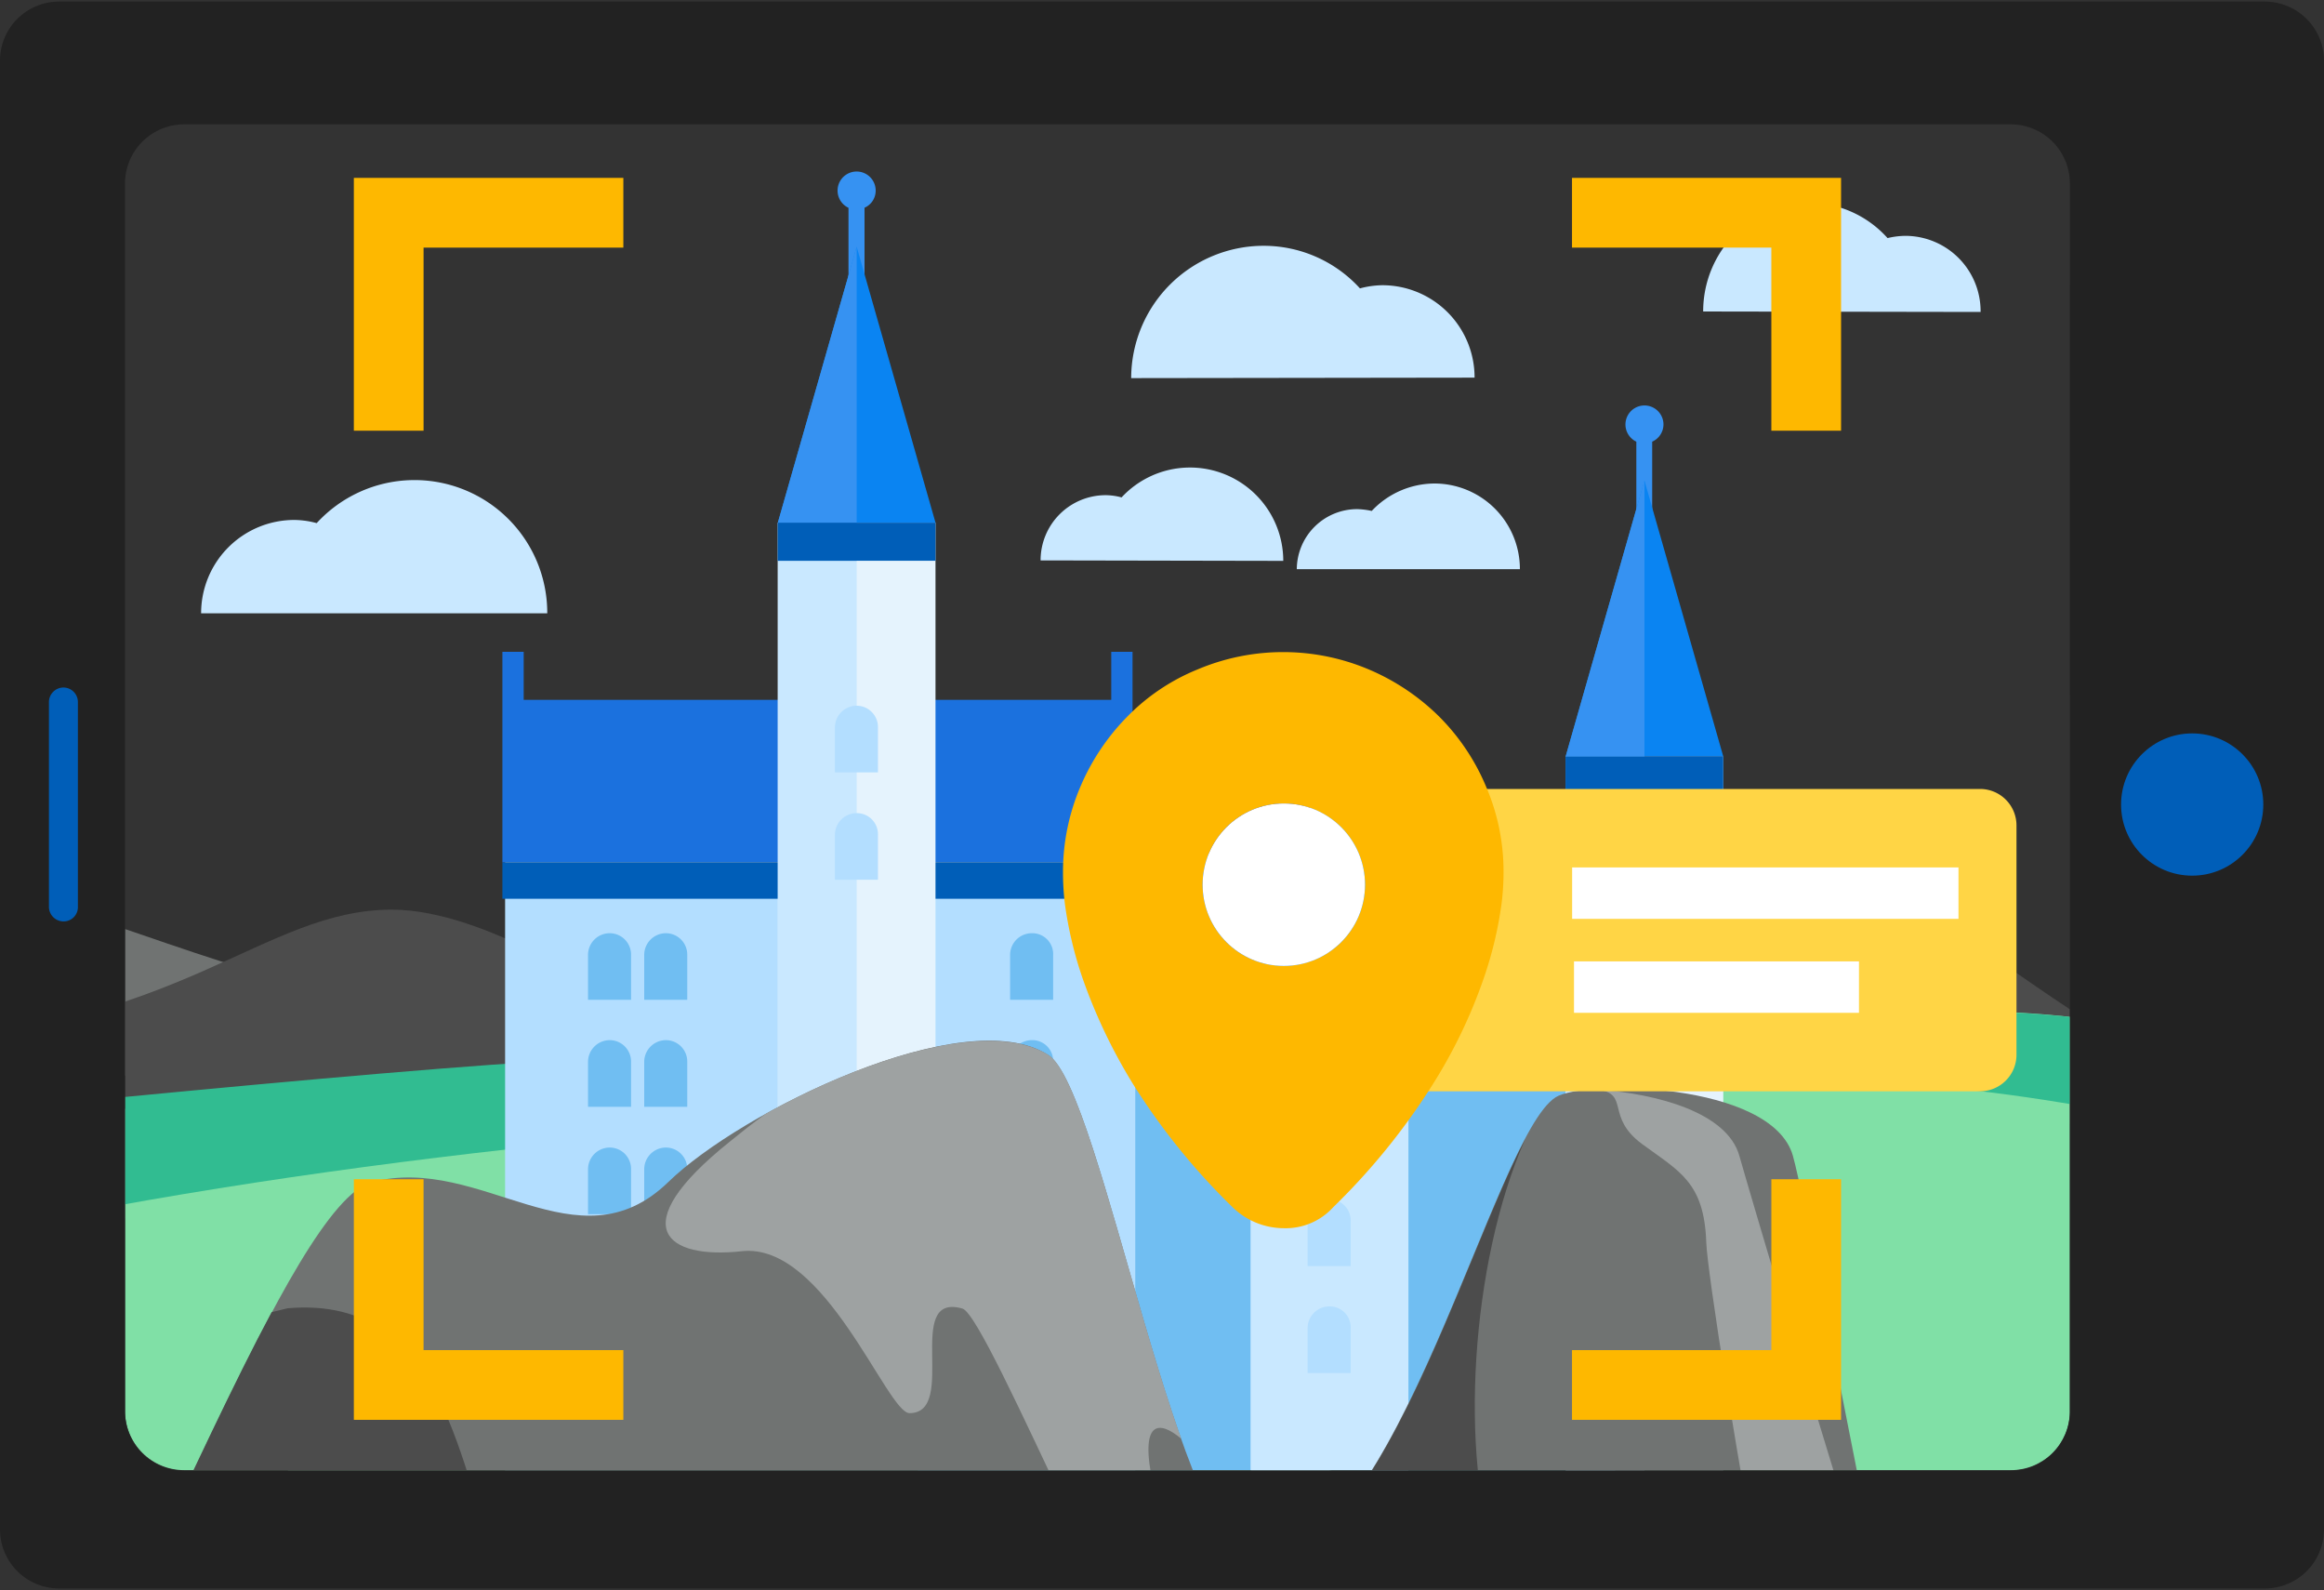
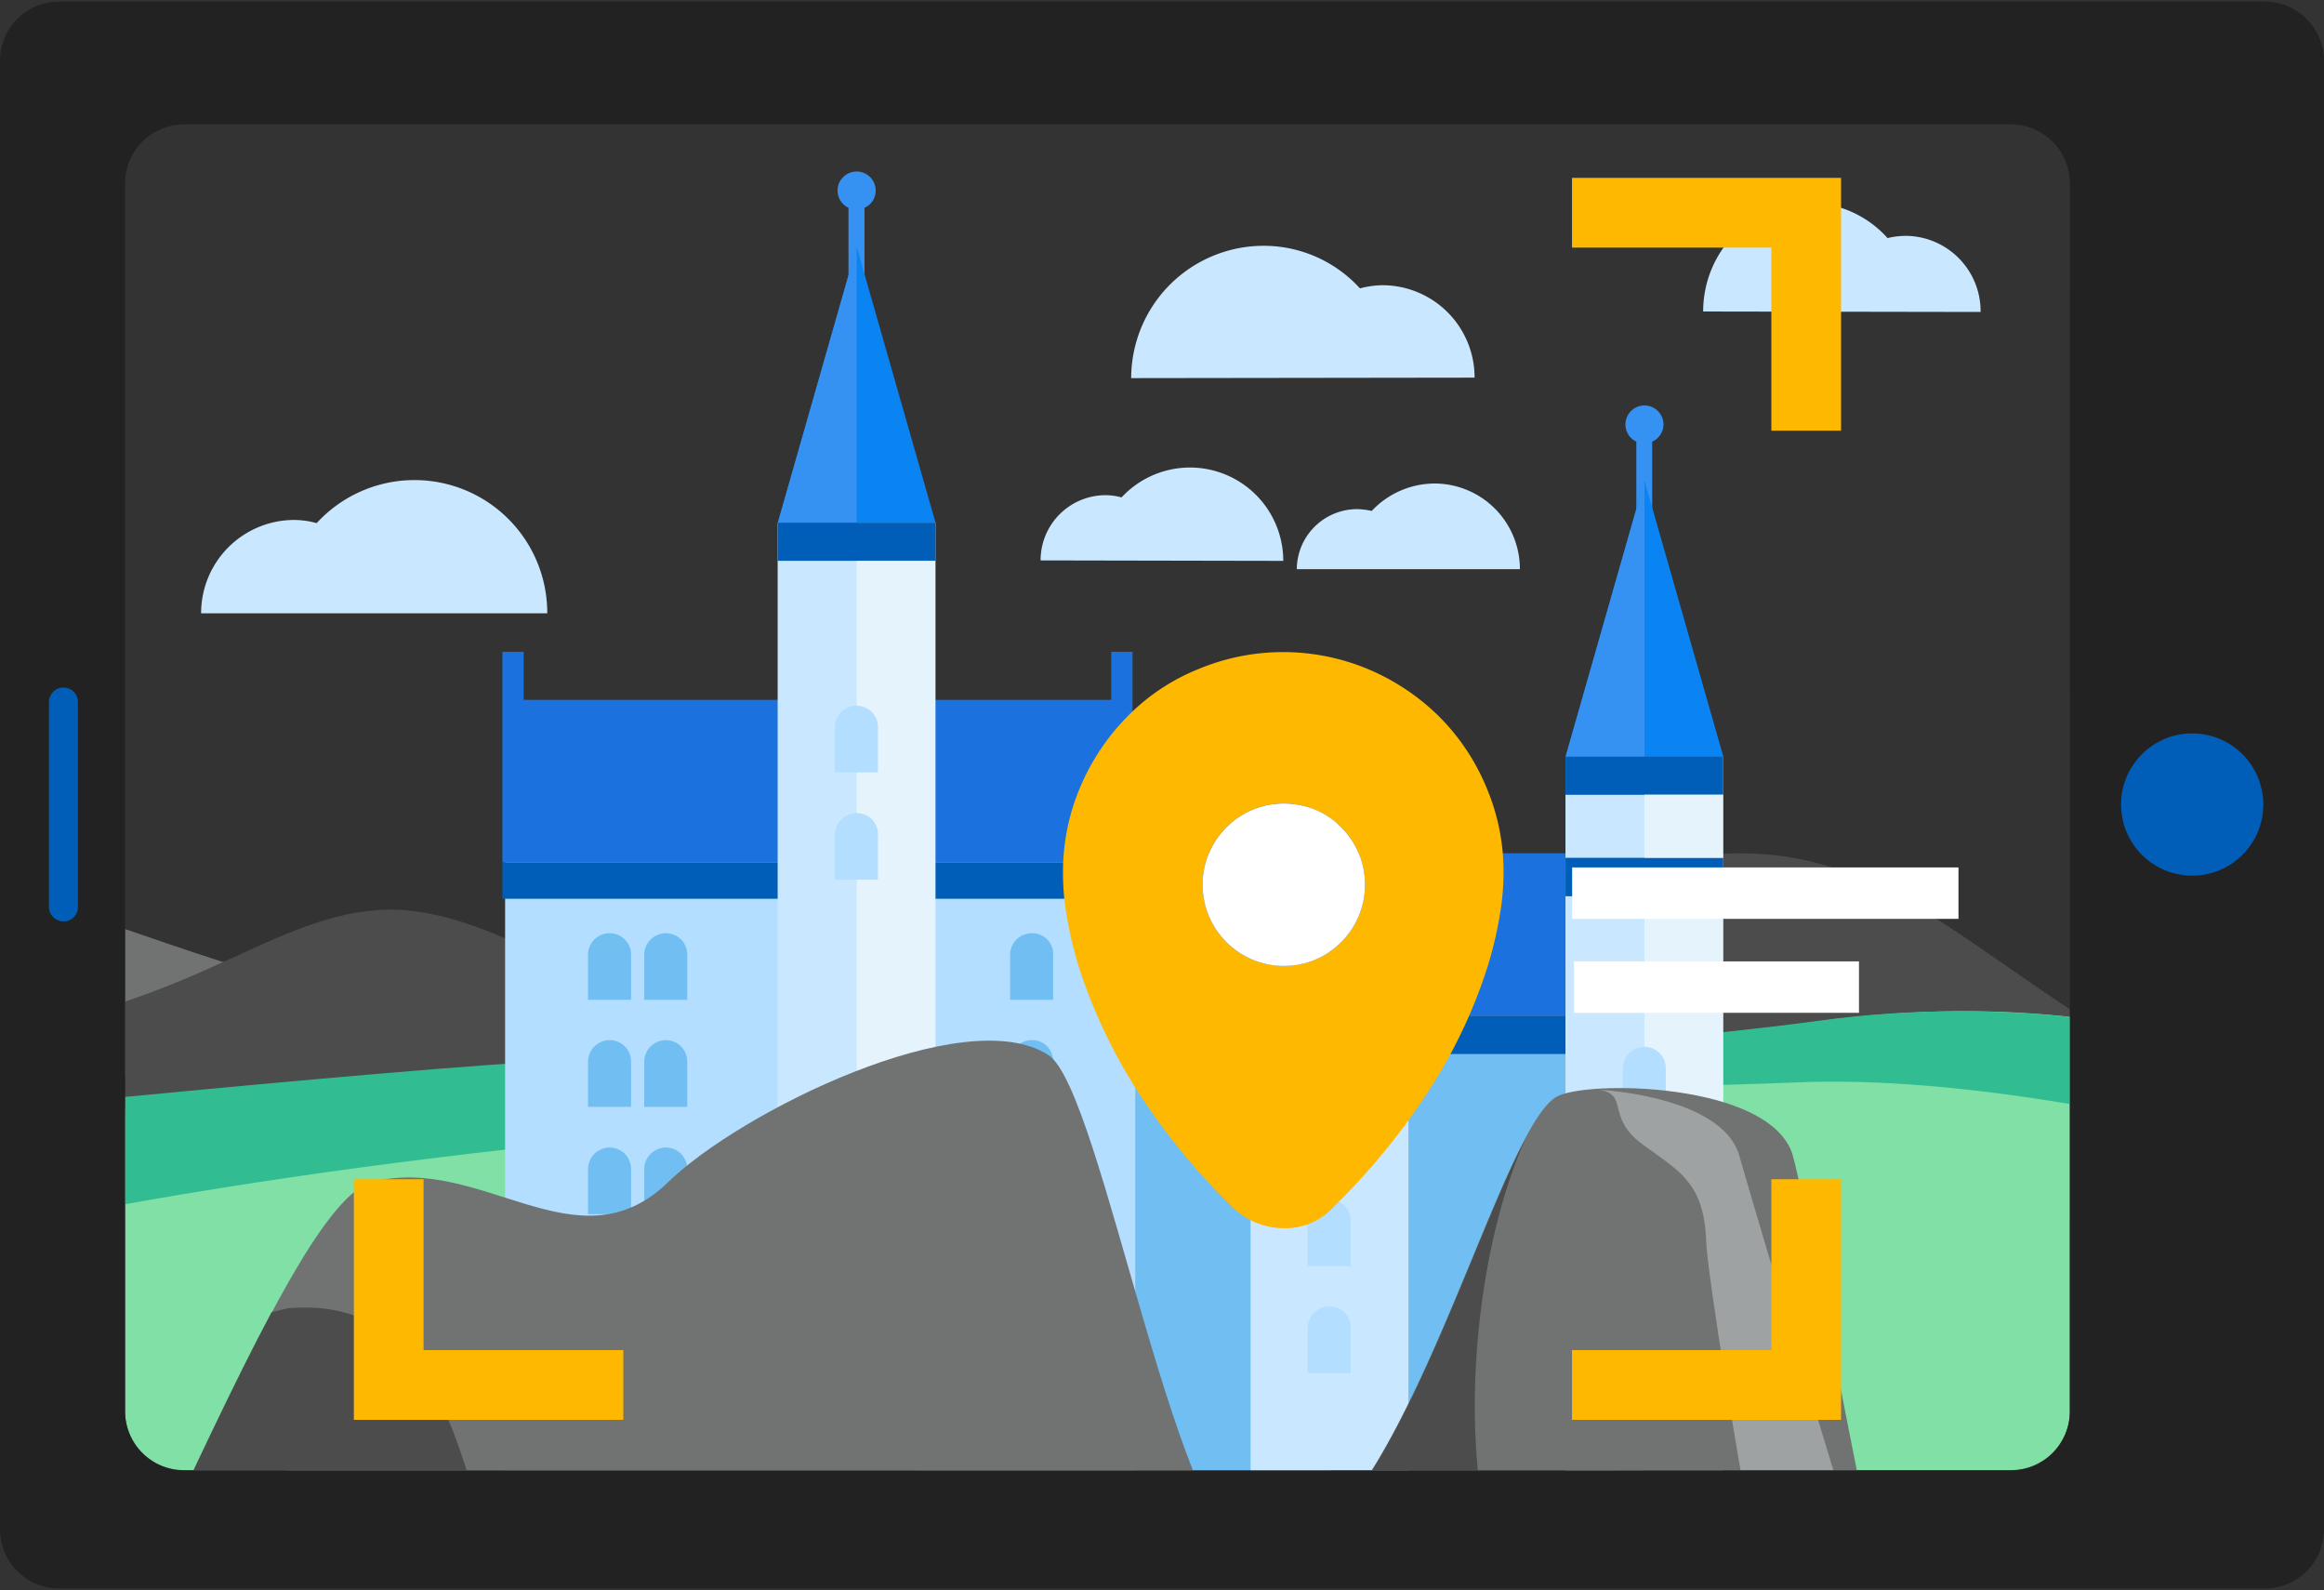
<svg xmlns="http://www.w3.org/2000/svg" id="Capa_1" data-name="Capa 1" viewBox="0 0 500 342">
  <rect x="0" y="0" width="500" height="342" fill="#333333" stroke="none" />
  <defs>
    <style>.cls-1,.cls-18{fill:none;}.cls-2{fill:#c9e8ff;}.cls-3{clip-path:url(#clip-path);}.cls-4{fill:#1b71de;}.cls-5{fill:#4c4c4c;}.cls-6{fill:#707372;}.cls-7{fill:#80e0a6;}.cls-8{fill:#31bc91;}.cls-9{fill:#bdf5d0;}.cls-10{fill:#70bef2;}.cls-11{fill:#005eb8;}.cls-12{fill:#3692f2;}.cls-13{fill:#e5f3fd;}.cls-14{fill:#0a84f2;}.cls-15{fill:#b3deff;}.cls-16{fill:#9ea2a2;}.cls-17{fill:#222;}.cls-18{stroke:#feb800;stroke-miterlimit:10;stroke-width:15px;}.cls-19{fill:#ffd545;}.cls-20{fill:#fff;}.cls-21{fill:#feb800;}</style>
    <clipPath id="clip-path">
      <path class="cls-1" d="M432.65,316.22H39.57A12.71,12.71,0,0,1,26.9,303.55V39.42A12.71,12.71,0,0,1,39.57,26.75H432.65a12.71,12.71,0,0,1,12.67,12.67V303.65A12.68,12.68,0,0,1,432.65,316.22Z" />
    </clipPath>
  </defs>
  <path class="cls-2" d="M317.25,81.23a19.84,19.84,0,0,0-19.88-19.88,19.49,19.49,0,0,0-4.78.68,28,28,0,0,0-20.76-9.16,28.5,28.5,0,0,0-28.46,28.46l73.88-.1Z" />
  <path class="cls-2" d="M426.12,67.1A16.22,16.22,0,0,0,410,50.73a17.21,17.21,0,0,0-3.9.48,22.78,22.78,0,0,0-16.76-7.6c-12.67,0-22.91,10.53-22.91,23.39l59.65.1Z" />
  <g class="cls-3">
    <polygon class="cls-4" points="239.08 140.2 239.08 150.53 112.67 150.53 112.67 140.2 108.09 140.2 108.09 150.53 108.09 185.52 112.67 185.52 239.08 185.52 243.66 185.52 243.66 150.53 243.66 140.2 239.08 140.2" />
    <path class="cls-5" d="M304.09,205.43c90.06-44.64,98.54-12.67,157.9,22.12,10.43,6.14,48.05,5.65,48.05,5.65L479,245.1l-84.7-8.48Z" />
    <path class="cls-5" d="M573.29,320c2.25-14-52-64.71-52-79.43,0-3.7-.1-7.31-.29-10.92-49.13-26.12-95.91,10.43-125.35,10.43Z" />
    <path class="cls-6" d="M-20.66,237.86c15.88,1.37,34.21,2.54,36.25,1.66C19.1,238.15,55.17,209,55.17,209c-14.62-3.41-82-29.73-105.95-31.58C-53.31,192.25-21,207.06-21,222.66-21,227.73-20.86,232.79-20.66,237.86Z" />
    <path class="cls-5" d="M131.48,214.57s-26.7-18.91-47.17-18.91c-27.88,0-45.42,25.92-105.36,28.07C-21,237.86-52.14,257.45-50,271c23.68-.78,129.34-17,139.77-16.18,12,.88,86.16-11.11,80.5-15.4S131.48,214.57,131.48,214.57Z" />
    <path class="cls-7" d="M-19.88,245c4.68,50.49-78.56,124.75-50,163.45,49.41,66.86,230.5,82.36,320,82.36,90.15,0,375.24,6.33,424.56-61.31,27.87-38.3-159.26-134.6-154.58-184.4,0,0-45.42-36.75-128.75-25.44-94.25,12.76-209.65,6.23-268.33,8.48C87,229.4-19.88,245-19.88,245Z" />
    <path class="cls-8" d="M-43.86,274.53c155.36-41.33,355.17-38.6,430.6-41.72C455,230,564.81,266.93,588.6,283c.58-4.39-50.1-30.7-49.71-35.19,0,0-64.23-39.57-147.56-28.26C297.08,232.33,181.68,225.8,123,228,87,229.4-42.3,242.85-42.3,242.85c.39,4-15.11,11.31-14.52,15.31S-44.54,270.63-43.86,274.53Z" />
    <path class="cls-9" d="M377.19,317.39c-51.46,9.95-213-19.59-261.69-10-30.9,6-165.4,24.27-202.24,39.87C-71,379.67-95.13,423.44-68.42,447c28.75,25.44,202.14,23.79,239.86,35.19h.2c1.56.49,119,29.63,213.45,19.88,12.47-6.72,365.88,37.23,377.09,28.66C791.81,508.23,638.4,428,656.63,395.37,634.89,377.14,426.71,307.84,377.19,317.39Z" />
    <rect class="cls-4" x="243.66" y="183.53" width="93.18" height="34.99" />
    <rect class="cls-10" x="197.47" y="218.52" width="150" height="155.75" />
    <rect class="cls-11" x="243.66" y="218.52" width="93.18" height="8.19" />
    <path class="cls-12" d="M357.89,91.27A4.09,4.09,0,1,0,352.05,95v30.6h3.41V95A4.07,4.07,0,0,0,357.89,91.27Z" />
    <rect class="cls-13" x="336.84" y="162.72" width="33.92" height="182.16" />
    <rect class="cls-2" x="336.84" y="162.72" width="16.96" height="182.16" />
    <polyline class="cls-14" points="370.76 162.72 353.8 103.36 336.84 162.72" />
    <rect class="cls-11" x="336.84" y="184.55" width="33.92" height="8.19" />
    <rect class="cls-11" x="336.84" y="184.55" width="16.96" height="8.19" />
    <rect class="cls-11" x="336.84" y="162.72" width="33.92" height="8.19" />
    <rect class="cls-11" x="336.84" y="162.72" width="16.96" height="8.19" />
    <polygon class="cls-12" points="353.8 103.36 336.84 162.72 353.8 162.72 353.8 103.36" />
-     <path class="cls-15" d="M353.8,202.19a4.69,4.69,0,0,0-4.68,4.68v9.65h9.26v-9.65A4.53,4.53,0,0,0,353.8,202.19Z" />
    <path class="cls-15" d="M353.8,225.19a4.69,4.69,0,0,0-4.68,4.68v9.65h9.26v-9.65A4.53,4.53,0,0,0,353.8,225.19Z" />
    <path class="cls-12" d="M290.06,147.17a4.1,4.1,0,1,0-5.85,3.71v30.6h3.41v-30.6A4.29,4.29,0,0,0,290.06,147.17Z" />
    <rect class="cls-2" x="269.1" y="218.52" width="33.92" height="182.16" />
    <rect class="cls-2" x="269.1" y="218.52" width="16.96" height="182.16" />
-     <polyline class="cls-14" points="302.92 218.52 285.96 159.16 269.1 218.52" />
    <rect class="cls-11" x="269.1" y="218.52" width="33.92" height="8.19" />
    <rect class="cls-11" x="269.1" y="218.52" width="16.96" height="8.19" />
    <polygon class="cls-12" points="285.96 159.16 269.1 218.52 285.96 218.52 285.96 159.16" />
    <path class="cls-15" d="M286,258a4.68,4.68,0,0,0-4.67,4.68v9.65h9.26v-9.65A4.49,4.49,0,0,0,286,258Z" />
    <path class="cls-15" d="M286,281a4.68,4.68,0,0,0-4.67,4.68v9.65h9.26v-9.65A4.49,4.49,0,0,0,286,281Z" />
    <rect class="cls-15" x="108.67" y="185.52" width="135.58" height="155.75" />
    <rect class="cls-11" x="108.09" y="185.52" width="135.58" height="7.8" />
    <path class="cls-12" d="M188.4,41a4.1,4.1,0,1,0-5.85,3.7V75.29H186V44.68A4,4,0,0,0,188.4,41Z" />
    <rect class="cls-13" x="167.35" y="112.42" width="33.92" height="182.16" />
    <rect class="cls-2" x="167.35" y="112.42" width="16.96" height="182.16" />
    <polyline class="cls-14" points="201.27 112.42 184.31 53.07 167.35 112.42" />
    <rect class="cls-11" x="167.35" y="112.42" width="33.92" height="8.19" />
    <rect class="cls-11" x="167.35" y="112.42" width="16.96" height="8.19" />
    <polygon class="cls-12" points="184.31 53.07 167.35 112.42 184.31 112.42 184.31 53.07" />
    <path class="cls-15" d="M184.31,151.8a4.68,4.68,0,0,0-4.68,4.68v9.65h9.26v-9.65A4.59,4.59,0,0,0,184.31,151.8Z" />
    <path class="cls-15" d="M184.31,174.9a4.68,4.68,0,0,0-4.68,4.68v9.65h9.26v-9.65A4.54,4.54,0,0,0,184.31,174.9Z" />
    <path class="cls-10" d="M222,200.73a4.67,4.67,0,0,0-4.68,4.68v9.64h9.26v-9.64A4.48,4.48,0,0,0,222,200.73Z" />
    <path class="cls-10" d="M222,223.73a4.68,4.68,0,0,0-4.68,4.68v9.65h9.26v-9.65A4.48,4.48,0,0,0,222,223.73Z" />
    <path class="cls-10" d="M222,246.83a4.68,4.68,0,0,0-4.68,4.68v9.65h9.26v-9.65A4.48,4.48,0,0,0,222,246.83Z" />
    <path class="cls-2" d="M43.27,131.92a20.05,20.05,0,0,1,20.08-20.08,18.82,18.82,0,0,1,4.78.68,28.56,28.56,0,0,1,49.61,19.4Z" />
    <path class="cls-2" d="M279,122.51a13,13,0,0,1,13-13,16.54,16.54,0,0,1,3.12.39A18.64,18.64,0,0,1,308.58,104,18.4,18.4,0,0,1,327,122.42H279Z" />
    <path class="cls-2" d="M223.88,120.51a14,14,0,0,1,14-14,13.32,13.32,0,0,1,3.42.48,20.07,20.07,0,0,1,34.79,13.65l-52.24-.1Z" />
    <path class="cls-10" d="M131.19,200.73a4.67,4.67,0,0,0-4.68,4.68v9.64h9.26v-9.64A4.6,4.6,0,0,0,131.19,200.73Z" />
    <path class="cls-10" d="M131.19,223.73a4.68,4.68,0,0,0-4.68,4.68v9.65h9.26v-9.65A4.6,4.6,0,0,0,131.19,223.73Z" />
    <path class="cls-10" d="M143.27,200.73a4.67,4.67,0,0,0-4.67,4.68v9.64h9.26v-9.64A4.6,4.6,0,0,0,143.27,200.73Z" />
    <path class="cls-10" d="M143.27,223.73a4.68,4.68,0,0,0-4.67,4.68v9.65h9.26v-9.65A4.6,4.6,0,0,0,143.27,223.73Z" />
    <path class="cls-10" d="M131.19,246.83a4.68,4.68,0,0,0-4.68,4.68v9.65h9.26v-9.65A4.6,4.6,0,0,0,131.19,246.83Z" />
    <path class="cls-10" d="M143.27,246.83a4.68,4.68,0,0,0-4.67,4.68v9.65h9.26v-9.65A4.6,4.6,0,0,0,143.27,246.83Z" />
    <path class="cls-6" d="M143.79,254.24c-19.56,19-40.16-6.07-63.7,0-17.78,4.6-50,96.64-72.79,127.29l-9.42,10c53.35,60.66,131.48,99.05,218.61,99.05,80.11,0,167.87,31.69,220.48-20.71-14.33-22-46.65-205.42-51.25-221.32s-45-16.32-51-12.55c-13.5,8.47-34.1,100-63.7,100-17.47,0-33.78-101.77-45.5-109.09C207.49,215.33,159.27,239.17,143.79,254.24Z" />
    <path class="cls-5" d="M321.92,335.3c-7.85-21.76-5.65-63.39,6.17-90.16-13.29,25.2-31.9,90.89-57,90.89-4.6,0-9-6.59-13.18-16.42,7.43,20.6,11.82,20.6,40.48,41.73C340.12,392.09,356,464.26,388.75,478.8c3.66-2.51,20.92.42,24.48-2.2C394.61,461,330.18,358.2,321.92,335.3Z" />
    <path class="cls-5" d="M229.56,490.3c-37.24-33.78-46.44-115-58.47-127-18.93-18.93-49.26,1.46-63.7-27.3-8.78-17.57-10.56-57.63-45.5-54.6l-3.45.84c-16.52,30.85-36,78.65-51.14,99.15L-45.42,460.5c53.34,60.66,174.78,30,261.91,30C221,490.62,225.27,490.51,229.56,490.3Z" />
-     <path class="cls-16" d="M248.07,319.29c-3-14,1.36-13.8,6.07-9.83-10.88-30.65-20.81-77.61-28.55-82.52-12.77-8.06-40.27,1.15-60.88,12.65-2.61,1.88-5.12,3.87-7.74,6-23.11,18.52-13.49,25.32,2.62,23.54,17.88-2,31.27,34.83,36.08,34.83,10.57,0-1.36-26.15,11.4-22.49,5.55,1.57,40,87.65,47.07,86C260.31,365.94,251.52,335.19,248.07,319.29Z" />
    <path class="cls-16" d="M374.21,248.59c-2.61-9.21-17.36-13.29-30.43-14.23,6.9.94,1.57,5.86,9.52,11.72s13.38,8.16,13.8,21.23c.42,11.71,25.1,165.15,46.44,207.83,6.49-5.44,28.35,2.61,34.41-3.35C433.52,449.72,378.71,264.49,374.21,248.59Z" />
  </g>
  <path class="cls-17" d="M487.33.34H12.67A12.71,12.71,0,0,0,0,13V329a12.71,12.71,0,0,0,12.67,12.67H487.33A12.71,12.71,0,0,0,500,329V12.91A12.75,12.75,0,0,0,487.33.34Zm-42,303.31a12.71,12.71,0,0,1-12.67,12.67H39.57A12.71,12.71,0,0,1,26.9,303.65V39.42A12.71,12.71,0,0,1,39.57,26.75H432.65a12.71,12.71,0,0,1,12.67,12.67Z" />
  <circle class="cls-11" cx="471.64" cy="173.05" r="15.3" />
  <path class="cls-11" d="M13.65,198.19h0a3.14,3.14,0,0,1-3.12-3.12V151a3.14,3.14,0,0,1,3.12-3.12h0A3.13,3.13,0,0,1,16.76,151v44A3.07,3.07,0,0,1,13.65,198.19Z" />
  <polyline class="cls-18" points="134.11 297.9 83.63 297.9 83.63 253.65" />
  <polyline class="cls-18" points="388.6 253.65 388.6 297.9 338.21 297.9" />
  <polyline class="cls-18" points="338.21 45.76 388.6 45.76 388.6 92.64" />
-   <polyline class="cls-18" points="83.63 92.64 83.63 45.76 134.11 45.76" />
-   <path class="cls-19" d="M301.7,234.73a7.85,7.85,0,0,1-7.84-7.84V177.54a7.85,7.85,0,0,1,7.84-7.84H426a7.85,7.85,0,0,1,7.84,7.84v49.35a7.85,7.85,0,0,1-7.84,7.84Z" />
  <rect class="cls-20" x="338.24" y="186.58" width="83.12" height="11.06" />
  <rect class="cls-20" x="338.64" y="206.79" width="61.31" height="11.06" />
  <path class="cls-21" d="M276.21,264.18a15.85,15.85,0,0,1-10.95-4.44,143,143,0,0,1-21.35-26.34A117,117,0,0,1,233,210.67a83.84,83.84,0,0,1-3.89-16.22,55.64,55.64,0,0,1-.41-6.93,46.55,46.55,0,0,1,3.74-18.3,48.32,48.32,0,0,1,10.12-15.11A44.63,44.63,0,0,1,257.63,144a47.33,47.33,0,0,1,36.88,0,48.32,48.32,0,0,1,15.11,10.12,46.93,46.93,0,0,1,10.12,15.11,46.05,46.05,0,0,1,3.74,18.3,53.72,53.72,0,0,1-.42,6.79,82.89,82.89,0,0,1-3.88,16.22,110.05,110.05,0,0,1-10.95,22.74,143.28,143.28,0,0,1-21.35,26.34A13.82,13.82,0,0,1,276.21,264.18Zm0-91.36a17.47,17.47,0,1,0,17.47,17.47A17.49,17.49,0,0,0,276.21,172.82Z" />
  <circle class="cls-20" cx="276.21" cy="190.29" r="17.47" />
</svg>